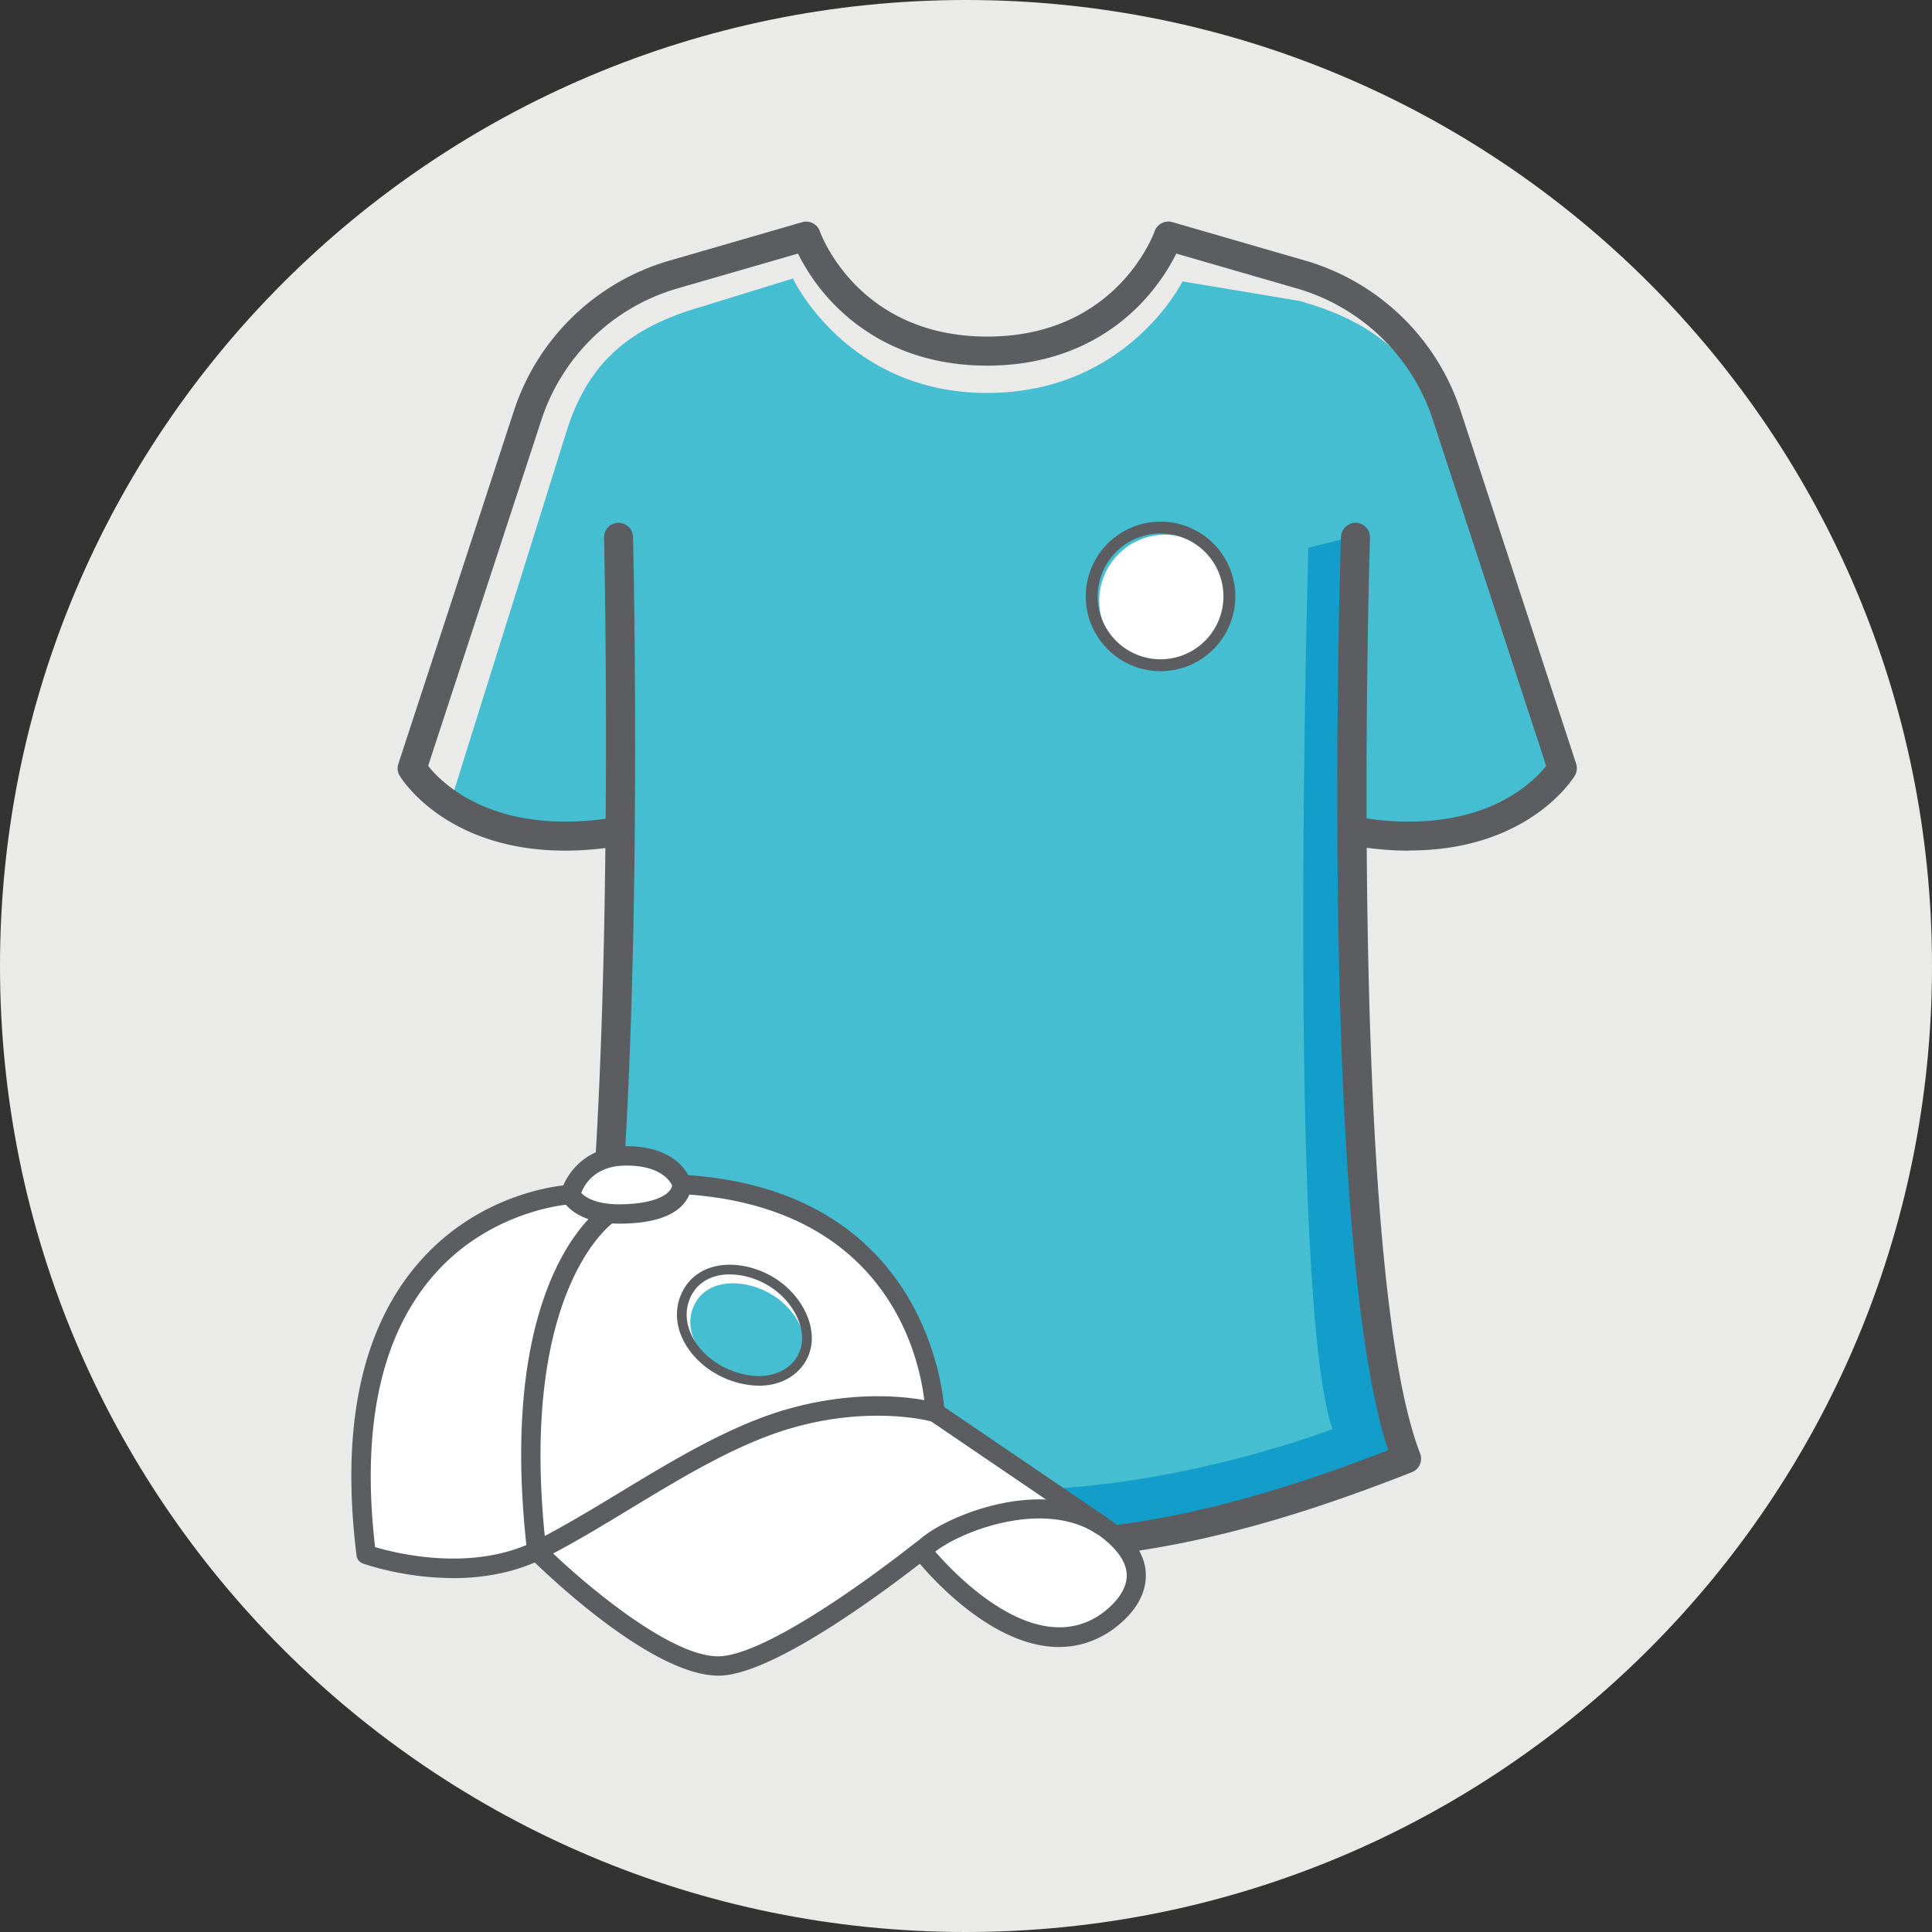
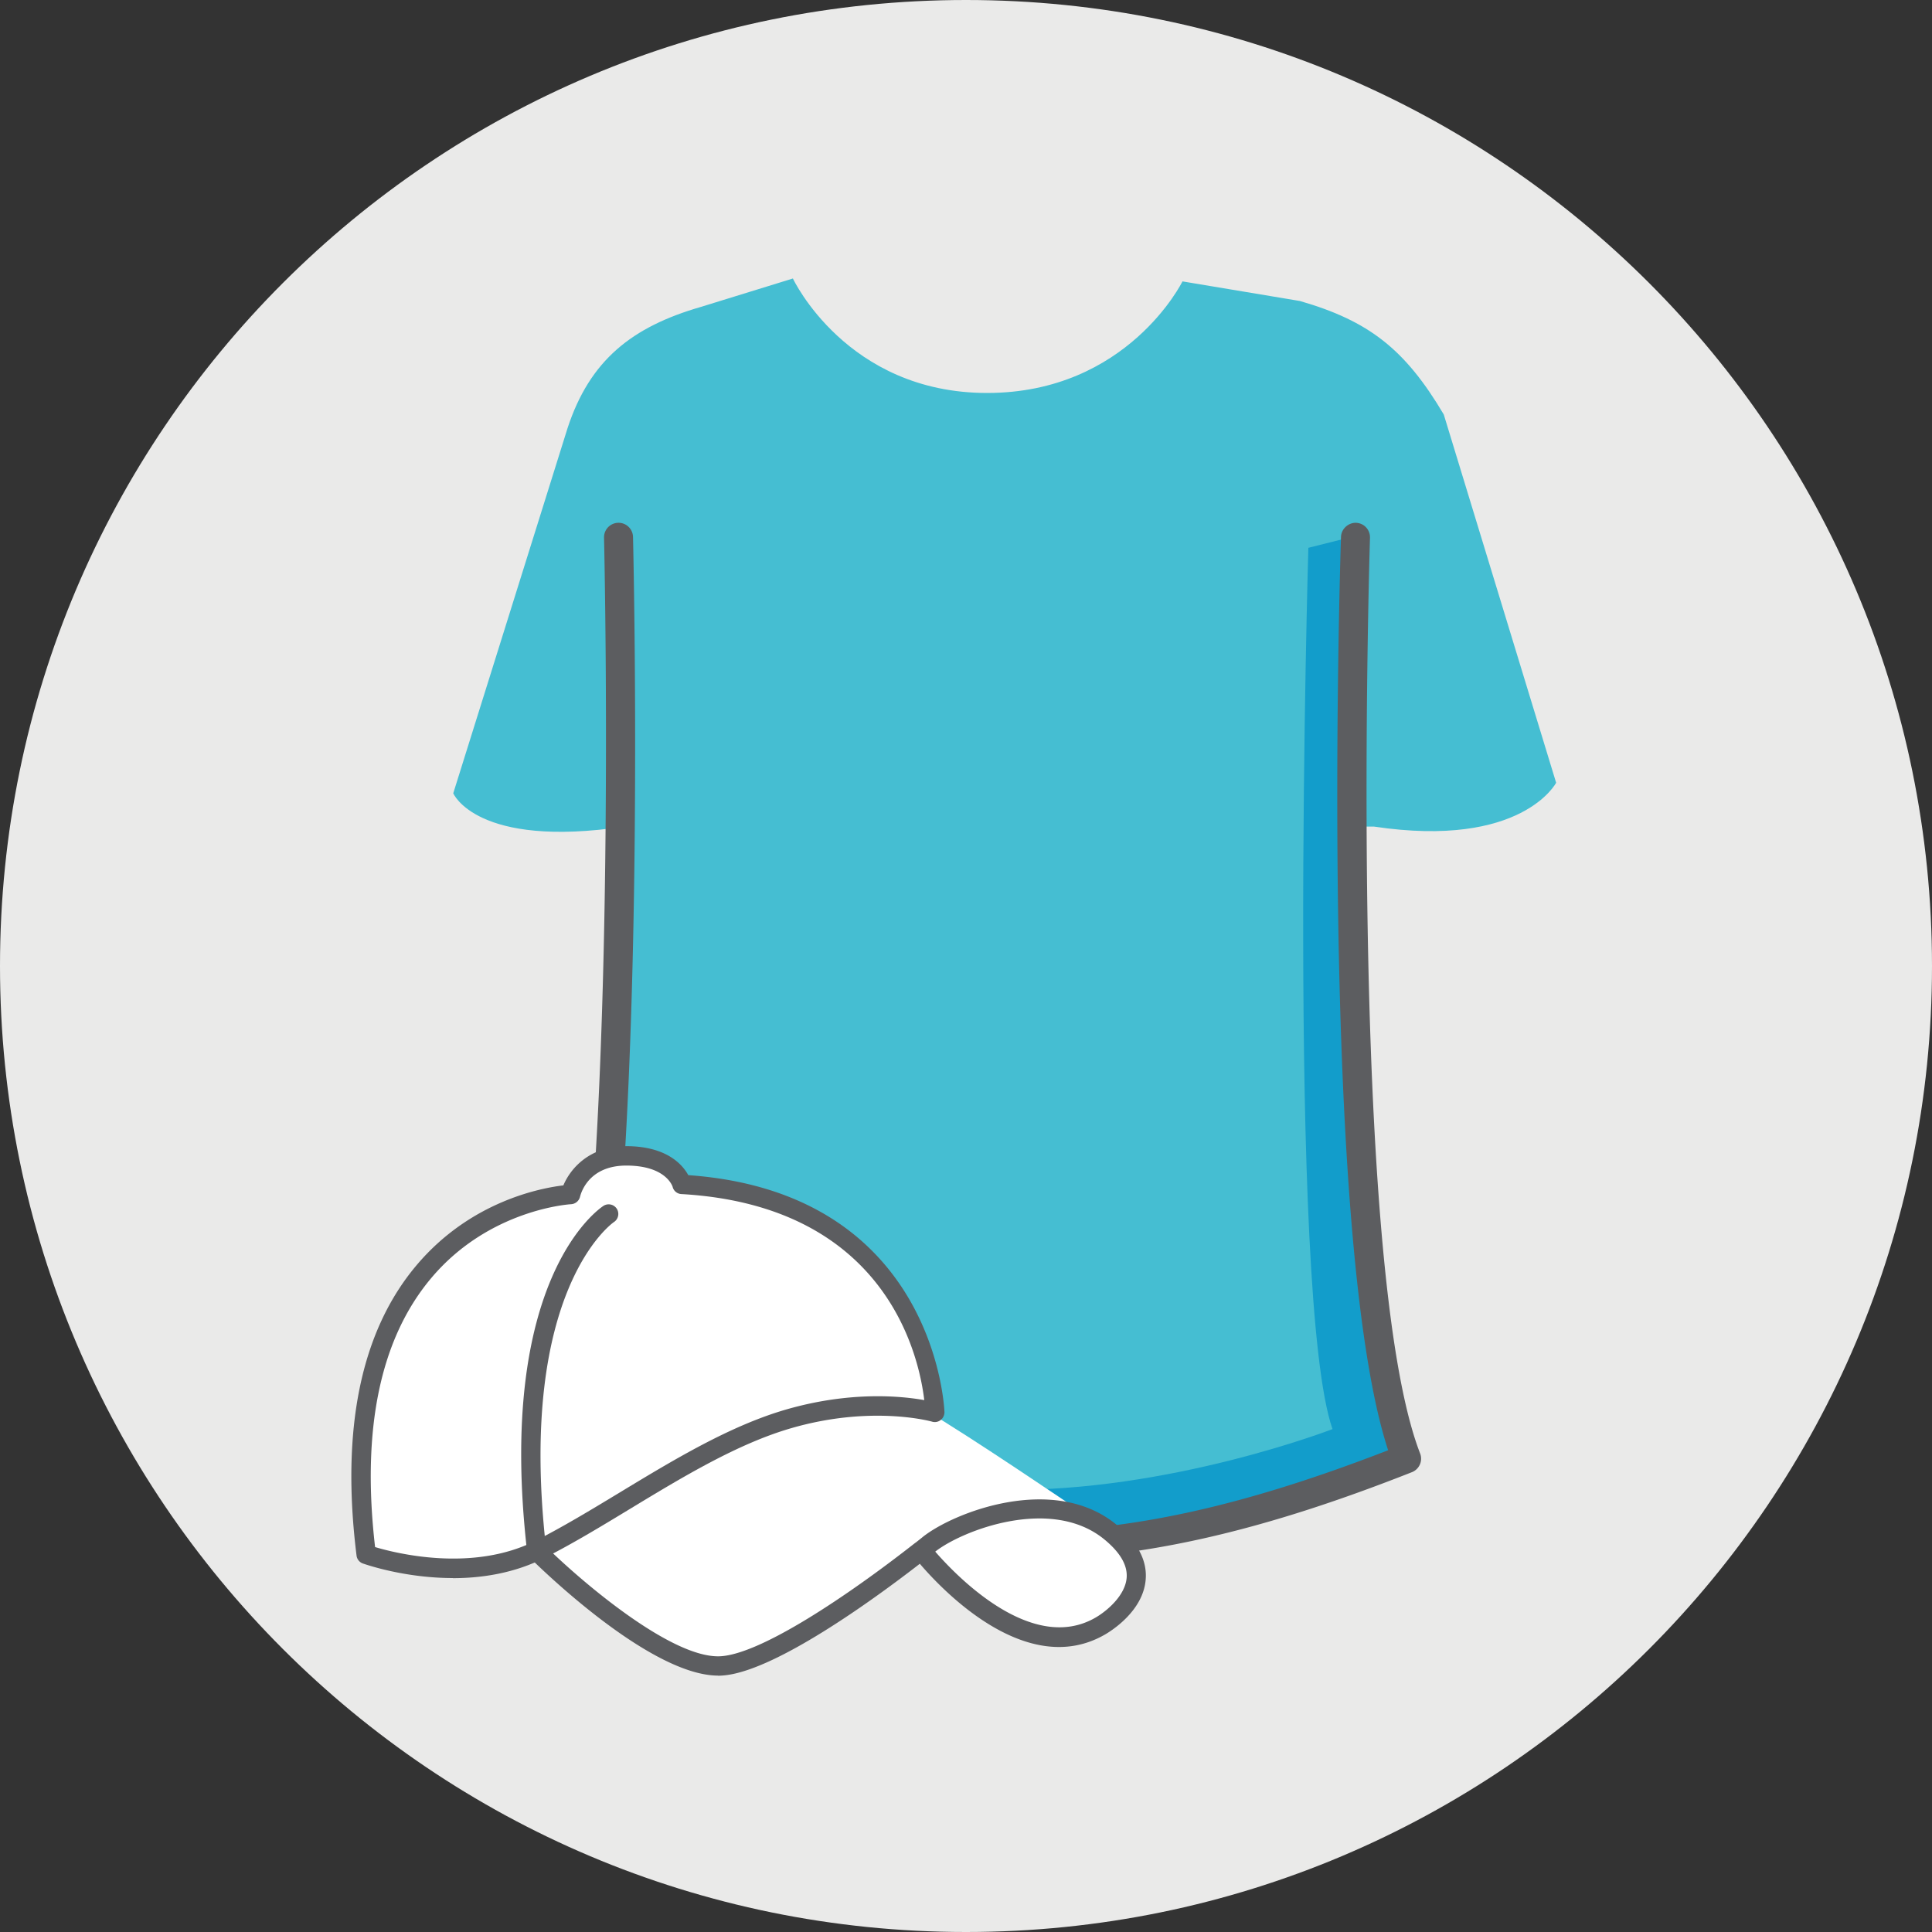
<svg xmlns="http://www.w3.org/2000/svg" width="128" height="128" fill="none">
  <rect width="100%" height="100%" fill="#333333" stroke="none" />
  <g clip-path="url(#a)">
    <path d="M64 128c35.346 0 64-28.654 64-64 0-35.346-28.654-64-64-64C28.654 0 0 28.654 0 64c0 35.346 28.654 64 64 64Z" fill="#EAEAE9" />
    <path d="M89.446 35.424s-1.568 48.282 3.386 61.043c-20.416 8.039-32.755 7.437-55.59 0 4.544-12.288 3.385-61.043 3.385-61.043" fill="#45BED2" />
    <path d="M91.04 54.765c9.805 1.465 12.058-2.906 12.058-2.906l-7.444-24.397c-2.566-4.332-4.966-6.201-9.53-7.52l-7.782-1.299s-3.635 7.392-12.947 7.392-12.864-7.584-12.864-7.584l-6.093 1.882c-4.563 1.318-7.36 3.526-8.838 8.038l-7.571 24.186s1.53 3.673 11.334 2.208" fill="#45BED2" />
    <path d="M89.446 35.597s-1.568 48.281 3.386 61.043c-20.416 8.038-32.755 7.437-55.59 0 .46-1.235 1.056-3.987 1.107-4.256.051-.269 14.528 6.112 28.147 6.317 10.97.166 21.786-4.02 21.786-4.02-3.047-8.755-1.6-58.387-1.6-58.387l2.77-.697h-.006Z" fill="#129DCB" />
    <path d="M66.938 103.379c-8.602 0-17.716-1.939-29.632-5.824a.986.986 0 0 1-.57-.493.953.953 0 0 1-.038-.748c4.428-11.975 3.334-60.205 3.321-60.692a.96.96 0 1 1 1.92-.051c.045 1.952 1.063 46.848-3.123 60.455 22.669 7.283 34.42 7.302 53.152.057-4.576-13.952-3.187-58.585-3.123-60.518.019-.531.493-.941.992-.928a.96.96 0 0 1 .928.992c-.013.48-1.504 48.23 3.321 60.665a.96.96 0 0 1-.544 1.242c-9.888 3.898-17.99 5.843-26.604 5.843Z" fill="#5C5D60" />
-     <path d="M93.363 56.358c-1.011 0-2.099-.076-3.27-.256a.962.962 0 0 1 .288-1.9c7.725 1.152 11.161-2.324 12.057-3.463l-7.507-22.925a13.397 13.397 0 0 0-9.011-8.704l-7.987-2.31c-.397.8-1.14 2.06-2.349 3.322-1.805 1.875-5.03 4.102-10.182 4.102s-8.378-2.234-10.183-4.102A13.266 13.266 0 0 1 52.87 16.8l-7.987 2.31a13.397 13.397 0 0 0-9.011 8.704L28.365 50.74c.896 1.133 4.333 4.615 12.057 3.463a.965.965 0 0 1 1.095.806.965.965 0 0 1-.807 1.094c-10.323 1.543-14.073-4.448-14.227-4.704a.937.937 0 0 1-.09-.793l7.655-23.386a15.31 15.31 0 0 1 10.304-9.952l8.794-2.547a.955.955 0 0 1 1.17.602c.103.281 2.6 6.976 11.092 6.976 8.493 0 10.989-6.695 11.091-6.983a.964.964 0 0 1 1.171-.601l8.794 2.547a15.323 15.323 0 0 1 10.304 9.952l7.654 23.385a.956.956 0 0 1-.089.794c-.135.224-3.098 4.954-10.957 4.954l-.013.012Z" fill="#5C5D60" />
    <path d="M53.088 93.78s5.376-2.004 8.224-.346c2.848 1.657 10.003 6.521 10.003 6.521s-3.398-.512-6.681.794c-3.284 1.305-4.007 2.291-4.007 2.291l-7.795-9.197" fill="#fff" />
    <path d="M24.256 102.982s6.349 2.292 11.54-.339c5.19-2.63 10.892-7.033 16.486-8.646 5.593-1.613 9.657-.423 9.657-.423S61.6 79.411 45.178 78.477c0 0-.48-1.895-3.687-1.895-3.206 0-3.686 2.56-3.686 2.56s-16.416.756-13.543 23.84h-.006Z" fill="#fff" />
    <path d="M40.333 80.429s-6.829 4.39-4.768 22.323c0 0 7.904 7.923 12.269 7.616 3.718-.262 11.692-6.438 13.715-8.045 2.022-1.606 8.269-3.891 12.019-.825 3.75 3.065.365 5.638-.666 6.233-5.497 3.168-11.846-5.024-11.846-5.024" fill="#fff" />
    <path d="M30.003 104.55c-3.22 0-5.792-.908-5.965-.966a.635.635 0 0 1-.416-.525c-1.043-8.39.288-14.86 3.968-19.225 3.597-4.27 8.282-5.127 9.735-5.3.454-1.088 1.708-2.598 4.16-2.598 2.688 0 3.737 1.229 4.115 1.92 16.429 1.165 16.966 15.552 16.973 15.7 0 .204-.09.396-.25.524a.627.627 0 0 1-.57.109c-.038-.013-3.974-1.114-9.299.422-3.565 1.024-7.219 3.239-10.745 5.376-1.952 1.184-3.796 2.298-5.626 3.226-2.01 1.017-4.16 1.344-6.08 1.344v-.007Zm-5.158-2.054c1.395.416 6.477 1.696 10.662-.429 1.786-.909 3.61-2.009 5.543-3.18 3.603-2.183 7.328-4.436 11.059-5.511 4.23-1.216 7.596-.89 9.126-.614-.352-2.983-2.553-12.877-16.09-13.652a.628.628 0 0 1-.582-.48c-.013-.044-.448-1.408-3.066-1.408-2.617 0-3.046 1.99-3.072 2.08a.648.648 0 0 1-.588.48c-.052 0-5.428.32-9.274 4.903-3.373 4.013-4.62 10.003-3.712 17.817l-.006-.006Z" fill="#5C5D60" />
-     <path d="M41.043 81.069h-.045c-2.956-.007-3.705-1.498-3.782-1.67a.637.637 0 0 1 1.158-.538c.032.064.544.921 2.624.928 2.765-.013 3.527-.845 3.54-1.3 0-.339.281-.633.62-.646.372-.013.634.237.653.583 0 .076.032.748-.582 1.401-.768.826-2.183 1.242-4.192 1.242h.006Z" fill="#5C5D60" />
    <path d="M47.59 111.014c-4.633 0-12.153-7.488-12.48-7.808a.658.658 0 0 1-.185-.377c-2.087-18.125 4.768-22.746 5.056-22.938a.641.641 0 0 1 .883.192.641.641 0 0 1-.192.883c-.077.052-6.406 4.474-4.506 21.492 2.279 2.246 8.372 7.494 11.61 7.27 2.675-.186 8.294-3.93 12.857-7.507 0 0 .013-.013.02-.013 0 0 .006 0 .013-.006.16-.128.32-.25.473-.378 2.06-1.638 8.678-4.211 12.82-.819 1.394 1.139 2.054 2.368 1.945 3.648-.166 2.08-2.278 3.398-2.7 3.641-5.146 2.964-10.72-2.886-12.263-4.691-3.066 2.375-9.658 7.168-13.076 7.405-.096.006-.185.013-.281.013l.006-.007Zm14.375-8.211c1.44 1.651 6.406 6.797 10.61 4.371.724-.416 1.966-1.44 2.068-2.636.07-.832-.429-1.69-1.485-2.554-3.513-2.874-9.401-.595-11.193.813v.006Z" fill="#5C5D60" />
-     <path d="M72.96 101.702a.674.674 0 0 1-.358-.108L61.58 94.099a.632.632 0 0 1-.167-.89.632.632 0 0 1 .89-.166l11.02 7.495a.632.632 0 0 1 .167.889.649.649 0 0 1-.531.282v-.007Z" fill="#5C5D60" />
-     <path d="M77.14 44.18a4.378 4.378 0 1 0 0-8.756 4.378 4.378 0 0 0 0 8.755Z" fill="#fff" />
-     <path d="M53.318 89.331c-.102 1.344-1.37 2.445-3.302 2.221-2.842-.326-5.146-2.995-3.968-5.197.928-1.734 3.469-1.645 5.235-.493 1.331.87 2.125 2.285 2.035 3.463v.006Z" fill="#45BED2" />
-     <path d="M50.278 91.802c-.166 0-.332-.007-.505-.026-1.875-.198-3.623-1.325-4.448-2.874-.608-1.139-.634-2.342-.077-3.398.422-.8 1.14-1.35 2.06-1.587 1.28-.327 2.874 0 4.142.838 1.523 1.011 2.45 2.688 2.323 4.18a2.999 2.999 0 0 1-1.101 2.073c-.634.525-1.472.8-2.4.8l.006-.006Zm-1.913-7.373a3.39 3.39 0 0 0-.896.109c-.743.192-1.312.627-1.651 1.26-.455.864-.43 1.856.07 2.804.73 1.37 2.278 2.361 3.949 2.54.947.103 1.811-.121 2.425-.627a2.38 2.38 0 0 0 .87-1.638c.11-1.242-.729-2.72-2.04-3.584-.84-.557-1.825-.858-2.734-.858l.007-.006ZM76.89 44.467a4.957 4.957 0 0 1-4.954-4.953 4.957 4.957 0 0 1 4.954-4.954 4.957 4.957 0 0 1 4.953 4.954 4.957 4.957 0 0 1-4.953 4.953Zm0-9.12a4.17 4.17 0 0 0-4.167 4.167 4.17 4.17 0 0 0 4.167 4.166 4.17 4.17 0 0 0 4.166-4.166 4.17 4.17 0 0 0-4.166-4.167Z" fill="#5C5D60" />
+     <path d="M77.14 44.18Z" fill="#fff" />
  </g>
  <defs>
    <clipPath id="a">
      <path fill="#fff" d="M0 0h128v128H0z" />
    </clipPath>
  </defs>
</svg>